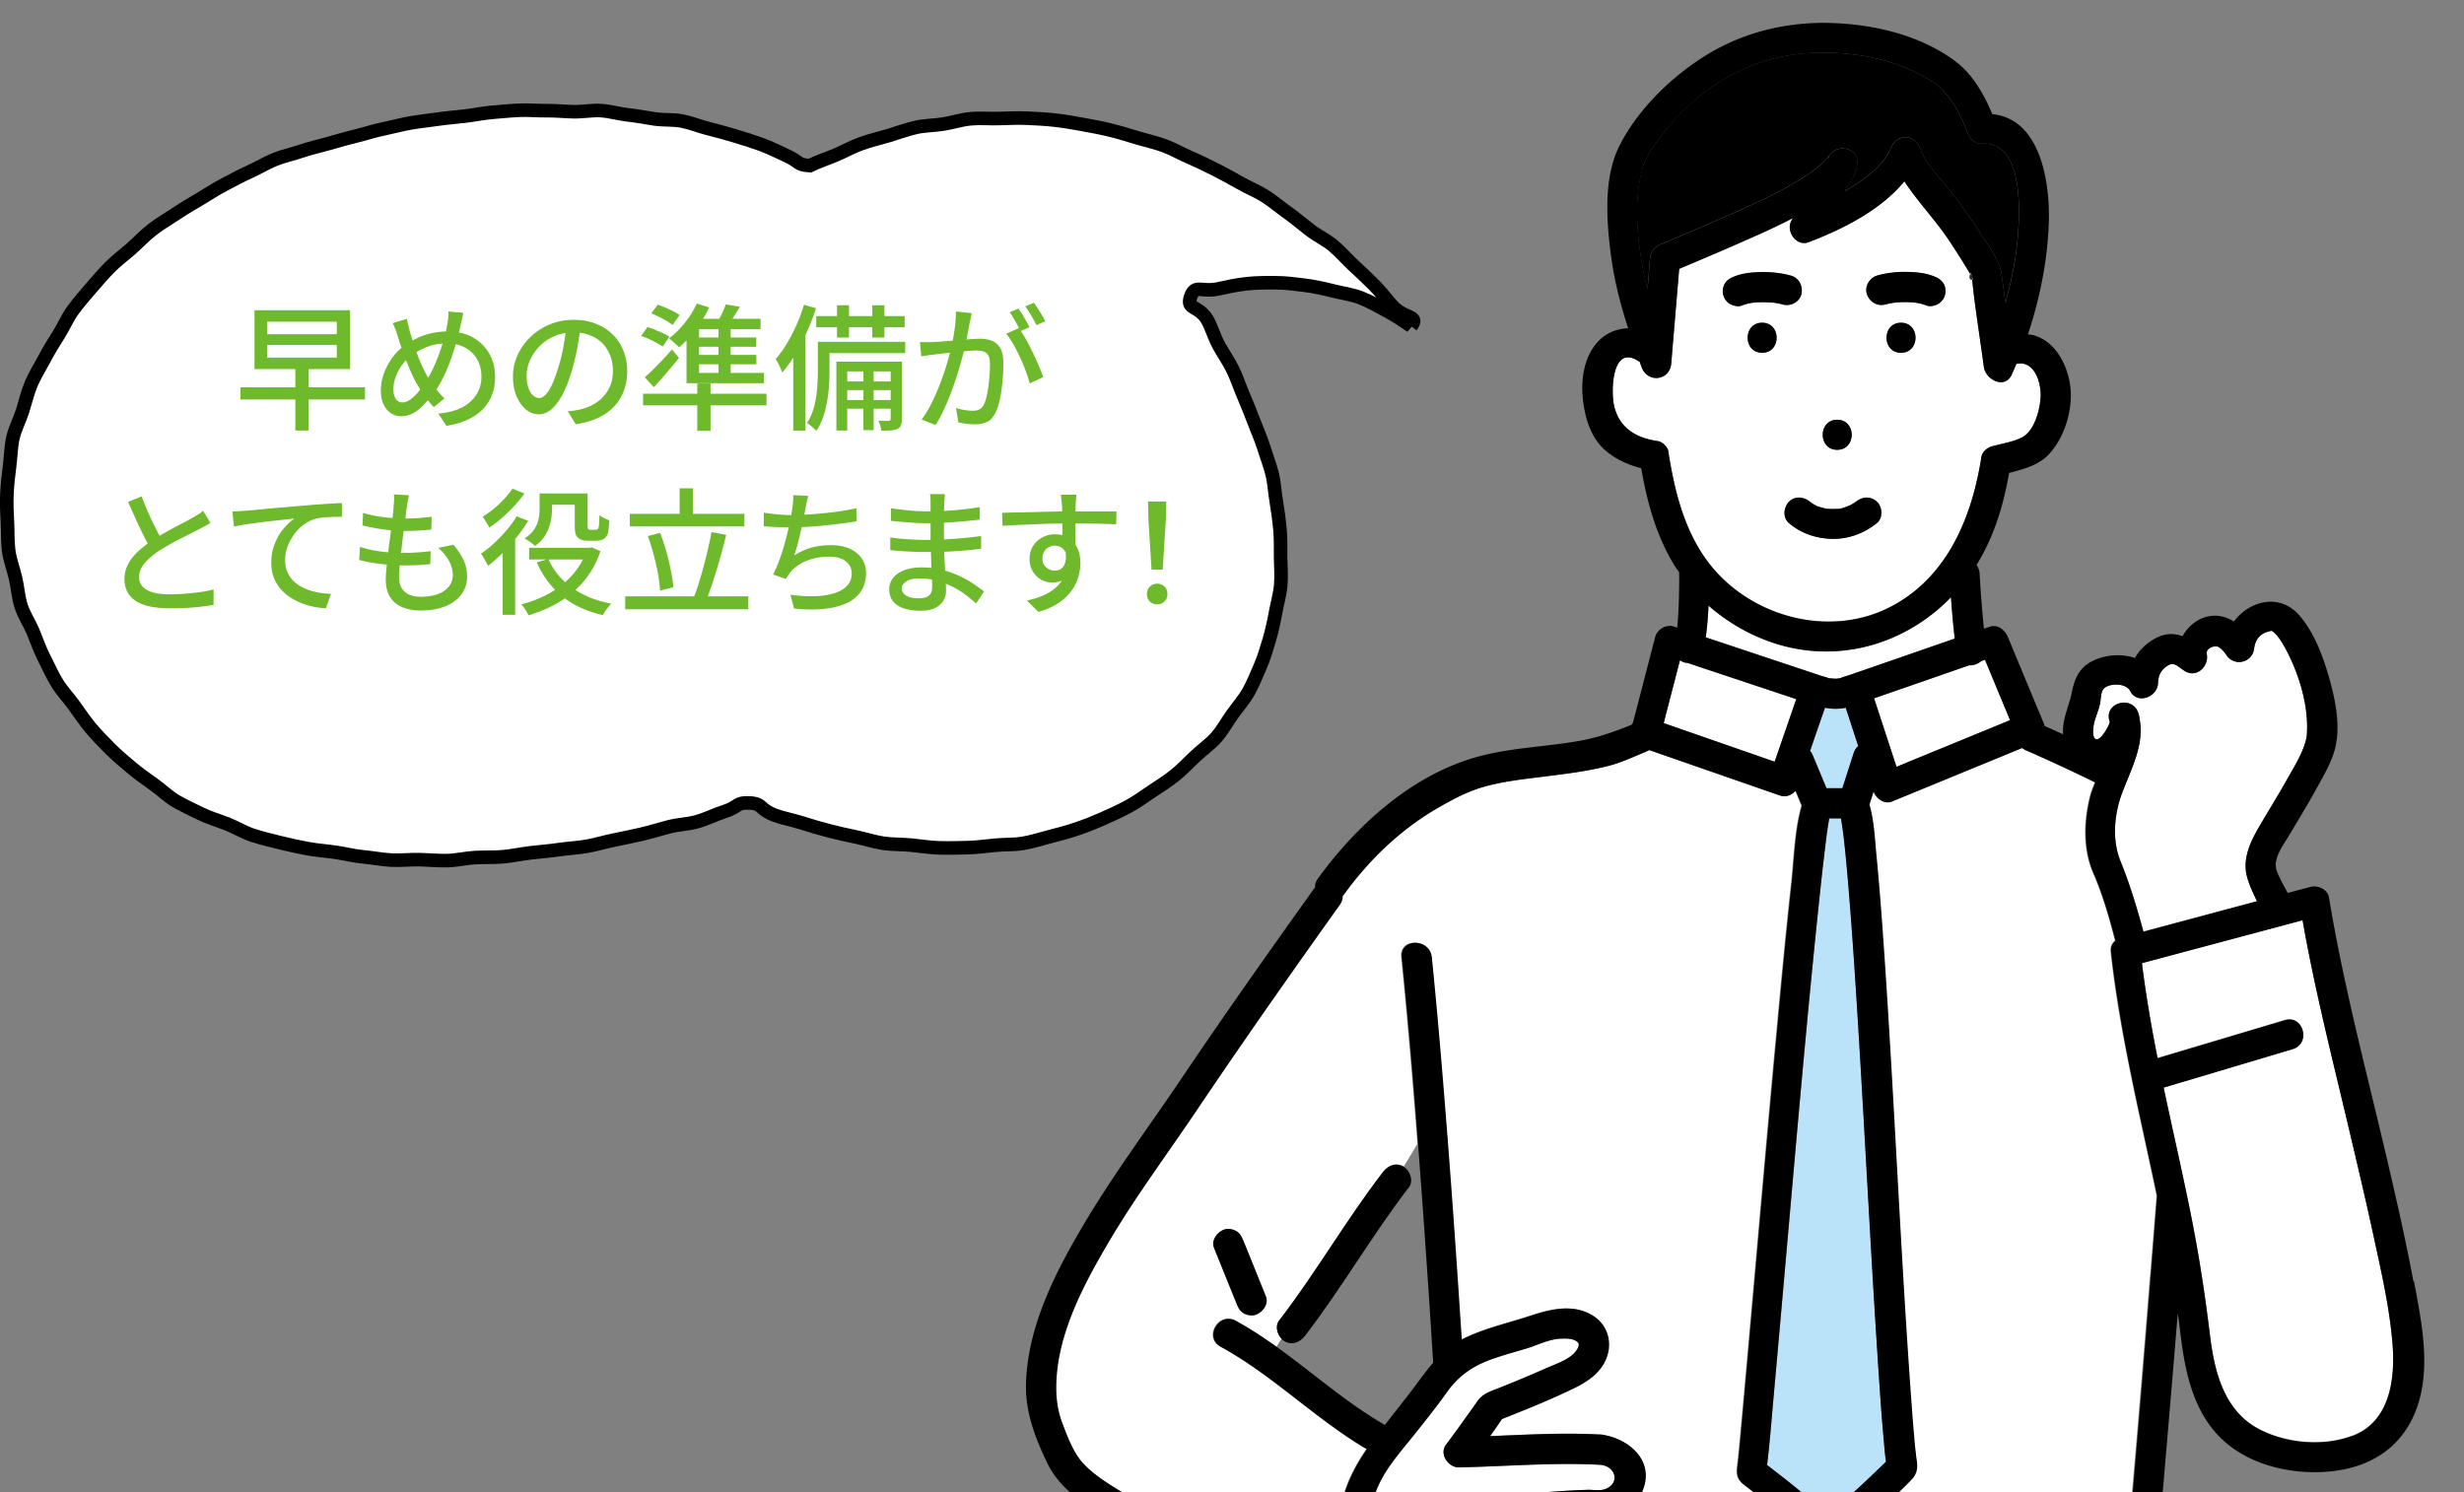
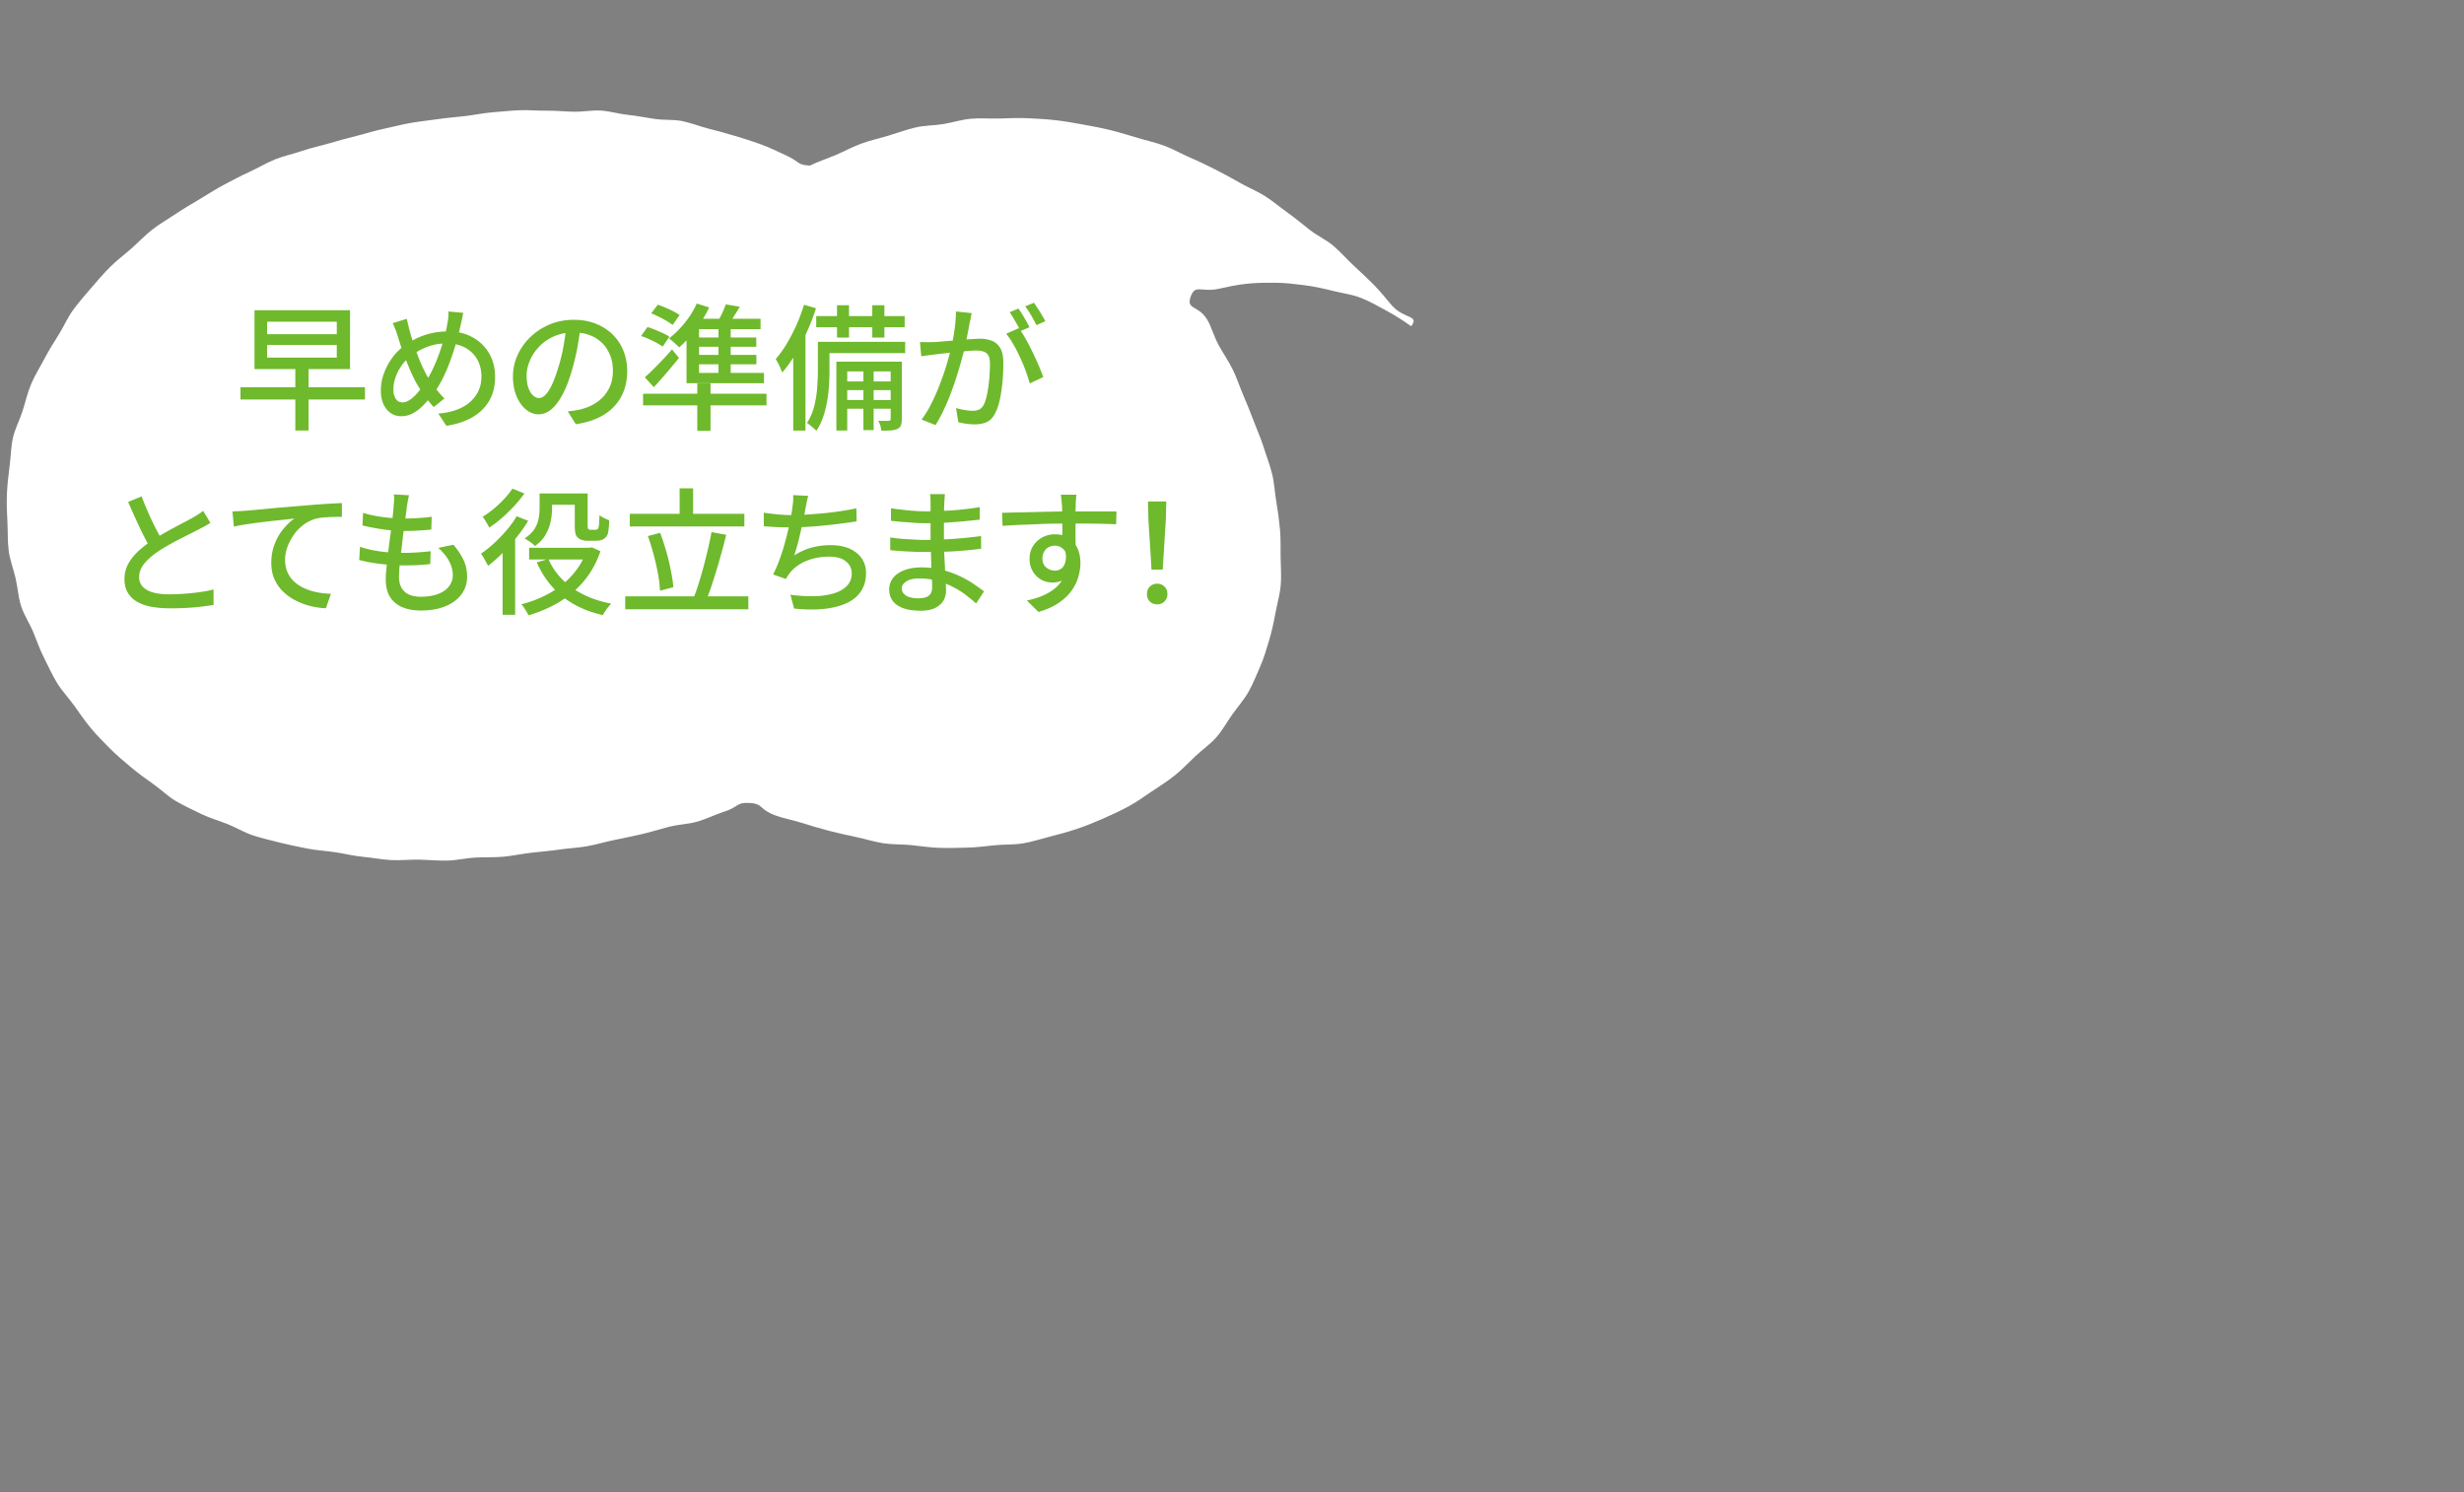
<svg xmlns="http://www.w3.org/2000/svg" id="_レイヤー_2" data-name="レイヤー 2" width="235.95" height="142.92">
  <rect width="100%" height="100%" fill="#808080" stroke="none" />
  <defs>
    <clipPath id="clippath">
-       <path fill="none" d="M95.05 0h140.89v142.92H95.05z" />
-     </clipPath>
+       </clipPath>
    <style>.cls-1{fill:#58c1de}.cls-2{fill:#fff}.cls-6{fill:#bae2f8}</style>
  </defs>
  <g id="_文字" data-name="文字">
    <path class="cls-2" d="M135.13 31.24c.83-1.06-.66-.68-1.8-1.94-.51-.56-1.05-1.3-1.77-2.02-.58-.58-1.23-1.2-1.95-1.86-.62-.57-1.21-1.27-1.93-1.88-.66-.56-1.5-.94-2.24-1.51-.69-.53-1.37-1.12-2.12-1.65s-1.4-1.1-2.17-1.59-1.59-.81-2.38-1.26-1.55-.87-2.36-1.28-1.59-.79-2.43-1.15-1.6-.81-2.45-1.13-1.72-.5-2.58-.76-1.7-.52-2.59-.74-1.74-.38-2.63-.54-1.76-.32-2.66-.42-1.78-.15-2.69-.19-1.78 0-2.69.03-1.79-.06-2.7.02-1.75.36-2.65.51-1.79.12-2.68.33-1.71.52-2.58.78-1.73.45-2.59.76-1.62.74-2.47 1.1-1.65.61-2.47 1.01c-1.3-.08-.83-.33-2.37-1.02-.67-.3-1.44-.7-2.38-1.04-.74-.27-1.57-.53-2.48-.8-.78-.23-1.61-.47-2.51-.69-.8-.2-1.62-.54-2.51-.72-.82-.16-1.72-.07-2.61-.2-.83-.12-1.68-.3-2.58-.39-.84-.09-1.69-.35-2.58-.41-.84-.05-1.72.13-2.61.11-.85-.02-1.71-.11-2.6-.1s-1.72-.08-2.61-.04-1.72.13-2.6.2-1.71.26-2.59.36-1.71.16-2.59.29-1.72.21-2.59.36-1.69.38-2.56.56c-.9.18-1.76.47-2.62.68s-1.76.46-2.61.71-1.77.44-2.61.73-1.77.48-2.59.81-1.63.82-2.44 1.19-1.63.8-2.42 1.22-1.57.92-2.33 1.38-1.57.92-2.31 1.42-1.55.96-2.26 1.51-1.34 1.23-2.01 1.82-1.42 1.15-2.05 1.78-1.23 1.34-1.82 2.02-1.19 1.38-1.72 2.1-.89 1.59-1.37 2.35-.96 1.53-1.38 2.33-.91 1.57-1.26 2.4-.55 1.73-.82 2.58-.72 1.68-.92 2.56-.2 1.8-.32 2.7-.22 1.79-.26 2.7 0 1.8.05 2.71 0 1.81.12 2.71.45 1.75.66 2.64.25 1.8.53 2.67.8 1.62 1.15 2.46.63 1.68 1.05 2.5.77 1.63 1.25 2.41 1.11 1.42 1.64 2.17c.53.74 1.03 1.48 1.6 2.16s1.21 1.33 1.84 1.96 1.32 1.21 2 1.78 1.41 1.1 2.14 1.61 1.38 1.17 2.15 1.62 1.6.83 2.4 1.22 1.67.64 2.51.97 1.61.81 2.46 1.09 1.73.48 2.6.7 1.75.4 2.63.57 1.78.22 2.67.35 1.76.36 2.65.44 1.78.26 2.68.31 1.8-.06 2.69-.04 1.8.11 2.69.09 1.79-.24 2.68-.29 1.81 0 2.69-.08 1.79-.28 2.66-.38 1.8-.17 2.67-.3 1.81-.17 2.67-.32c.91-.16 1.77-.43 2.62-.6.91-.18 1.79-.37 2.63-.56.92-.21 1.78-.49 2.6-.7.94-.24 1.86-.26 2.65-.48.99-.28 1.8-.7 2.52-.93 1.63-.5 1.22-.95 2.56-.88s.87.59 2.44 1.18c.71.27 1.61.43 2.58.73.78.25 1.64.51 2.57.75.82.21 1.69.41 2.61.6.84.17 1.7.46 2.61.6.86.13 1.77.09 2.68.18s1.76.23 2.67.26 1.77 0 2.68-.02 1.77-.14 2.67-.23 1.79-.03 2.68-.18 1.73-.43 2.6-.65 1.72-.45 2.58-.74 1.67-.62 2.49-.98 1.62-.73 2.42-1.16 1.5-.95 2.25-1.45 1.49-.96 2.2-1.53 1.29-1.2 1.96-1.83c.67-.63 1.42-1.15 2-1.8.61-.69 1.03-1.49 1.54-2.2.53-.74 1.13-1.42 1.56-2.18s.77-1.63 1.12-2.43.61-1.69.86-2.53.44-1.73.6-2.6.42-1.75.5-2.63 0-1.79-.01-2.68.02-1.79-.06-2.67-.2-1.78-.35-2.65-.19-1.8-.4-2.66-.55-1.72-.81-2.56-.65-1.69-.95-2.5c-.32-.86-.66-1.68-1-2.48-.37-.86-.64-1.72-1.02-2.48-.42-.86-.95-1.59-1.34-2.32-.48-.89-.71-1.8-1.1-2.45-.87-1.43-2.02-.92-1.59-2.18s1.02-.41 2.68-.77c.78-.17 1.69-.38 2.73-.49.85-.09 1.78-.1 2.77-.09.88 0 1.8.12 2.76.24.88.11 1.78.31 2.71.54.87.22 1.8.33 2.69.68.83.33 1.64.79 2.48 1.25.78.43 1.53.9 2.31 1.46z" />
-     <path d="M135.13 31.24c.83-1.06-.66-.68-1.8-1.94-.51-.56-1.05-1.3-1.77-2.02-.58-.58-1.23-1.2-1.95-1.86-.62-.57-1.21-1.27-1.93-1.88-.66-.56-1.5-.94-2.24-1.51-.69-.53-1.37-1.12-2.12-1.65s-1.4-1.1-2.17-1.59-1.59-.81-2.38-1.26-1.55-.87-2.36-1.28-1.59-.79-2.43-1.15-1.6-.81-2.45-1.13-1.72-.5-2.58-.76-1.7-.52-2.59-.74-1.74-.38-2.63-.54-1.76-.32-2.66-.42-1.78-.15-2.69-.19-1.78 0-2.69.03-1.79-.06-2.7.02-1.75.36-2.65.51-1.79.12-2.68.33-1.71.52-2.58.78-1.73.45-2.59.76-1.62.74-2.47 1.1-1.65.61-2.47 1.01c-1.3-.08-.83-.33-2.37-1.02-.67-.3-1.44-.7-2.38-1.04-.74-.27-1.57-.53-2.48-.8-.78-.23-1.61-.47-2.51-.69-.8-.2-1.62-.54-2.51-.72-.82-.16-1.72-.07-2.61-.2-.83-.12-1.68-.3-2.58-.39-.84-.09-1.69-.35-2.58-.41-.84-.05-1.72.13-2.61.11-.85-.02-1.71-.11-2.6-.1s-1.72-.08-2.61-.04-1.72.13-2.6.2-1.71.26-2.59.36-1.71.16-2.59.29-1.72.21-2.59.36-1.69.38-2.56.56c-.9.18-1.76.47-2.62.68s-1.76.46-2.61.71-1.77.44-2.61.73-1.77.48-2.59.81-1.63.82-2.44 1.19-1.63.8-2.42 1.22-1.57.92-2.33 1.38-1.57.92-2.31 1.42-1.55.96-2.26 1.51-1.34 1.23-2.01 1.82-1.42 1.15-2.05 1.78-1.23 1.34-1.82 2.02-1.19 1.38-1.72 2.1-.89 1.59-1.37 2.35-.96 1.53-1.38 2.33-.91 1.57-1.26 2.4-.55 1.73-.82 2.58-.72 1.68-.92 2.56-.2 1.8-.32 2.7-.22 1.79-.26 2.7 0 1.8.05 2.71 0 1.81.12 2.71.45 1.75.66 2.64.25 1.8.53 2.67.8 1.62 1.15 2.46.63 1.68 1.05 2.5.77 1.63 1.25 2.41 1.11 1.42 1.64 2.17c.53.74 1.03 1.48 1.6 2.16s1.21 1.33 1.84 1.96 1.32 1.21 2 1.78 1.41 1.1 2.14 1.61 1.38 1.17 2.15 1.62 1.6.83 2.4 1.22 1.67.64 2.51.97 1.61.81 2.46 1.09 1.73.48 2.6.7 1.75.4 2.63.57 1.78.22 2.67.35 1.76.36 2.65.44 1.78.26 2.68.31 1.8-.06 2.69-.04 1.8.11 2.69.09 1.79-.24 2.68-.29 1.81 0 2.69-.08 1.79-.28 2.66-.38 1.8-.17 2.67-.3 1.81-.17 2.67-.32c.91-.16 1.77-.43 2.62-.6.91-.18 1.79-.37 2.63-.56.92-.21 1.78-.49 2.6-.7.94-.24 1.86-.26 2.65-.48.99-.28 1.8-.7 2.52-.93 1.63-.5 1.22-.95 2.56-.88s.87.59 2.44 1.18c.71.27 1.61.43 2.58.73.78.25 1.64.51 2.57.75.82.21 1.69.41 2.61.6.84.17 1.7.46 2.61.6.86.13 1.77.09 2.68.18s1.76.23 2.67.26 1.77 0 2.68-.02 1.77-.14 2.67-.23 1.79-.03 2.68-.18 1.73-.43 2.6-.65 1.72-.45 2.58-.74 1.67-.62 2.49-.98 1.62-.73 2.42-1.16 1.5-.95 2.25-1.45 1.49-.96 2.2-1.53 1.29-1.2 1.96-1.83c.67-.63 1.42-1.15 2-1.8.61-.69 1.03-1.49 1.54-2.2.53-.74 1.13-1.42 1.56-2.18s.77-1.63 1.12-2.43.61-1.69.86-2.53.44-1.73.6-2.6.42-1.75.5-2.63 0-1.79-.01-2.68.02-1.79-.06-2.67-.2-1.78-.35-2.65-.19-1.8-.4-2.66-.55-1.72-.81-2.56-.65-1.69-.95-2.5c-.32-.86-.66-1.68-1-2.48-.37-.86-.64-1.72-1.02-2.48-.42-.86-.95-1.59-1.34-2.32-.48-.89-.71-1.8-1.1-2.45-.87-1.43-2.02-.92-1.59-2.18s1.02-.41 2.68-.77c.78-.17 1.69-.38 2.73-.49.85-.09 1.78-.1 2.77-.09.88 0 1.8.12 2.76.24.88.11 1.78.31 2.71.54.87.22 1.8.33 2.69.68.83.33 1.64.79 2.48 1.25.78.43 1.53.9 2.31 1.46z" stroke="#000" stroke-miterlimit="10" stroke-width="1.3" fill="none" />
    <path d="M23.03 37.09h11.92v1.17H23.03v-1.17zm1.34-7.38h9.15v5.64h-9.15v-5.64zm1.21 1.1v1.2h6.67v-1.2h-6.67zm0 2.23v1.21h6.67v-1.21h-6.67zm2.7 2.15h1.27v6.04h-1.27v-6.04zm16.08-5.21c-.03.11-.05.24-.08.39l-.09.42c-.03.14-.06.26-.08.35a25.876 25.876 0 01-1.02 3.49c-.21.58-.45 1.12-.7 1.62-.25.5-.52.95-.8 1.33-.37.48-.72.89-1.05 1.23-.33.34-.67.6-1.02.78-.34.18-.71.27-1.12.27-.34 0-.66-.09-.95-.28-.3-.19-.53-.47-.71-.83-.18-.37-.27-.82-.27-1.35 0-.56.1-1.12.31-1.68.21-.56.5-1.08.86-1.56.37-.48.79-.87 1.28-1.19.66-.44 1.32-.76 1.98-.95.66-.19 1.33-.28 2.01-.28.87 0 1.64.18 2.32.55.68.37 1.21.88 1.6 1.54.39.66.58 1.42.58 2.29s-.2 1.66-.59 2.31c-.4.65-.94 1.17-1.64 1.56-.7.39-1.51.65-2.43.79l-.78-1.17c.7-.06 1.3-.19 1.82-.39s.95-.46 1.29-.78c.34-.32.6-.68.77-1.08s.25-.83.25-1.29c0-.63-.14-1.18-.41-1.66-.27-.48-.66-.85-1.16-1.12-.5-.27-1.08-.4-1.74-.4s-1.27.1-1.83.31-1.08.49-1.57.85c-.35.26-.65.57-.91.93-.26.36-.46.74-.6 1.15-.14.4-.21.79-.21 1.17s.08.67.23.9c.16.23.37.34.63.34.2 0 .4-.06.59-.17.2-.11.39-.27.59-.46.2-.19.38-.41.57-.65.18-.24.36-.5.52-.76.24-.36.46-.76.67-1.21.21-.45.41-.93.59-1.44.18-.5.34-1.01.48-1.51.14-.5.24-.97.31-1.4.03-.16.06-.34.08-.56.02-.22.02-.4.01-.55l1.42.13zm-5.41.54c.04.19.09.39.14.59s.09.4.14.59c.1.34.21.71.34 1.11s.27.8.42 1.2a14.932 14.932 0 00.9 1.98c.23.37.49.74.78 1.14.29.39.59.74.89 1.03l-1.03.83c-.26-.3-.51-.59-.74-.89s-.46-.64-.68-1.02c-.18-.28-.36-.6-.54-.98-.18-.37-.36-.78-.53-1.21-.18-.43-.35-.88-.51-1.34-.16-.46-.31-.91-.44-1.34-.07-.23-.14-.44-.22-.65s-.17-.41-.26-.61l1.36-.42zm16.66.7c-.09.67-.2 1.38-.33 2.12-.14.74-.32 1.48-.54 2.21-.26.89-.55 1.64-.88 2.25-.33.61-.68 1.08-1.06 1.4-.38.32-.79.48-1.21.48s-.84-.15-1.21-.45c-.37-.3-.68-.72-.91-1.27-.23-.54-.35-1.18-.35-1.9s.15-1.42.45-2.07c.3-.65.71-1.23 1.25-1.74.53-.5 1.15-.9 1.85-1.19.7-.29 1.46-.43 2.28-.43s1.49.13 2.12.38c.63.25 1.17.6 1.62 1.05.45.45.79.97 1.02 1.57.24.6.35 1.24.35 1.92 0 .91-.19 1.72-.57 2.43-.38.71-.93 1.29-1.66 1.74-.73.45-1.63.75-2.69.91l-.77-1.23c.23-.03.43-.05.63-.08.19-.03.37-.06.54-.1.42-.1.82-.24 1.19-.44.38-.2.72-.45 1.01-.76.29-.31.53-.67.7-1.09.17-.42.25-.89.25-1.41s-.08-1.01-.25-1.45-.41-.84-.73-1.17a3.42 3.42 0 00-1.19-.78c-.47-.19-1-.28-1.59-.28-.71 0-1.35.13-1.9.38-.56.25-1.03.58-1.42 1-.39.41-.68.86-.88 1.34s-.3.94-.3 1.38c0 .5.06.91.18 1.23s.27.57.46.72c.18.16.37.23.56.23s.39-.1.59-.29c.2-.2.4-.51.61-.93.2-.43.41-.97.61-1.63.2-.63.37-1.29.5-2s.23-1.4.29-2.08l1.4.03zm5.78.96l.61-.86c.23.07.48.16.75.27.26.11.52.22.76.33.24.11.44.22.59.33l-.64.94c-.15-.1-.34-.22-.57-.35-.23-.13-.49-.25-.75-.37a6.68 6.68 0 00-.75-.29zm.19 5.53H73.4v1.11H61.58v-1.11zm.17-1.58c.24-.21.51-.46.8-.75.29-.29.6-.6.91-.93s.62-.66.89-.99l.67.82c-.37.46-.77.93-1.18 1.42-.41.48-.82.94-1.23 1.38l-.86-.94zm.61-6.12l.63-.83c.23.08.48.17.75.29.26.11.51.23.75.35.23.12.43.24.59.35l-.67.95c-.15-.11-.34-.24-.57-.38-.24-.14-.48-.27-.74-.4s-.5-.24-.74-.33zm4.36-.94l1.19.37c-.23.49-.5.97-.81 1.44-.31.47-.65.92-1 1.32-.36.41-.71.77-1.07 1.07-.07-.08-.16-.17-.28-.28-.12-.11-.24-.22-.36-.32s-.23-.19-.33-.26c.53-.4 1.04-.9 1.51-1.49.48-.59.86-1.21 1.15-1.85zm-.98 2.4l1.2-.91v5.47h-1.2v-4.55zm0 4.24h7.42v.99h-7.42v-.99zm.68-5.18h6.41v.99h-7.01l.6-.99zm-.2 1.79h6.2v.89h-6.2v-.89zm0 1.67h6.21v.9h-6.21v-.9zm.55 2.73h1.27v4.54h-1.27v-4.54zm2.74-7.57l1.34.23c-.21.34-.42.68-.63 1.01-.21.33-.41.62-.59.85l-1.02-.25a9.732 9.732 0 00.9-1.86zm-.71 1.79h1.17v5.15H68.8v-5.15zm8.2-1.75l1.14.33c-.24.76-.53 1.51-.87 2.26-.33.75-.7 1.46-1.1 2.13s-.82 1.26-1.27 1.77c-.03-.1-.08-.23-.15-.39-.07-.17-.15-.33-.24-.5s-.16-.3-.23-.4c.37-.43.73-.92 1.06-1.47.33-.56.64-1.15.93-1.79.28-.64.52-1.29.72-1.94zm-1.05 3.36l1.14-1.15.04.03v9.81h-1.17v-8.69zm2.36.19h1.12v2.86c0 .42-.02.87-.05 1.36-.03.49-.09.99-.18 1.5s-.21 1-.38 1.49c-.17.48-.38.92-.65 1.31-.05-.07-.14-.15-.25-.25l-.35-.29c-.11-.09-.22-.16-.29-.22.31-.48.54-1.01.69-1.59.14-.58.24-1.16.28-1.74.04-.58.07-1.12.07-1.61v-2.83zm-.15-2.47h8.47v1.07h-8.47v-1.07zm.68 2.47h7.84v1.08h-7.84v-1.08zm1.25 1.9h5.7v.93h-4.66v5.66h-1.04v-6.59zm.06-5.41h1.15v3.1h-1.15v-3.1zm.57 7.3h4.94v.83h-4.94v-.83zm0 1.78h4.94v.83h-4.94v-.83zm1.96-3.3h.98v6.18h-.98v-6.18zm.85-5.78h1.16v3.1h-1.16v-3.1zm1.76 5.41h1.07v5.49c0 .24-.03.44-.08.59a.66.66 0 01-.33.35c-.17.08-.37.13-.63.15-.25.02-.56.03-.93.02 0-.13-.04-.29-.09-.47-.05-.18-.12-.34-.2-.47.24 0 .45.01.63.01s.32 0 .39-.01c.11 0 .17-.07.17-.18v-5.48zm2.81-1.88c.22 0 .43.01.63.01s.41 0 .64-.01c.2 0 .45-.02.76-.05s.64-.05.99-.08l1.05-.09c.35-.03.67-.05.97-.07.3-.02.54-.03.72-.03.42 0 .79.07 1.13.2.33.13.6.37.8.71.2.34.29.81.29 1.42 0 .51-.02 1.07-.07 1.66s-.13 1.17-.24 1.71c-.11.54-.25 1-.44 1.36-.21.45-.48.76-.82.91-.34.16-.74.23-1.19.23a5.7 5.7 0 01-.8-.06c-.28-.04-.53-.08-.75-.14l-.22-1.36a6.67 6.67 0 001.14.23c.18.02.33.03.46.03.23 0 .43-.04.61-.12.18-.08.33-.25.46-.49.13-.28.24-.63.32-1.06.08-.43.15-.88.19-1.37s.07-.96.07-1.41c0-.38-.05-.67-.16-.85a.773.773 0 00-.46-.37c-.2-.07-.44-.1-.72-.1-.21 0-.49.02-.85.05s-.74.07-1.15.11c-.4.04-.78.08-1.13.12-.35.04-.62.07-.82.1-.17.02-.38.04-.63.08-.26.03-.48.07-.66.1l-.13-1.41zm4.96-2.78c-.04.13-.07.28-.1.44-.03.17-.06.32-.1.46-.03.17-.07.39-.12.65s-.1.52-.15.8c-.05.27-.1.54-.16.79-.09.37-.2.79-.33 1.27s-.28.99-.45 1.53c-.17.54-.36 1.1-.57 1.66-.21.56-.44 1.11-.69 1.64-.25.53-.52 1.03-.8 1.49l-1.34-.53c.3-.4.59-.85.85-1.36.26-.5.5-1.02.72-1.56s.41-1.06.59-1.59.32-1.01.44-1.45c.12-.45.22-.83.29-1.15.12-.56.22-1.11.29-1.67s.11-1.08.11-1.57l1.53.16zm4.49 1.43c.2.27.42.61.65 1.01.23.4.45.83.67 1.29.22.45.42.89.6 1.31.18.42.33.79.43 1.09l-1.29.61a16.116 16.116 0 00-.93-2.49c-.2-.45-.42-.87-.65-1.27-.23-.4-.46-.73-.68-1l1.21-.53zm-.03-1.87c.11.16.23.34.37.56.13.22.26.44.38.65.12.22.23.41.31.59l-.86.37c-.08-.17-.18-.37-.3-.59-.12-.22-.25-.44-.37-.65a6.32 6.32 0 00-.37-.57l.85-.35zm1.49-.55c.11.17.24.36.38.57.14.22.27.43.4.65.13.21.23.4.31.55l-.85.38c-.14-.28-.31-.59-.5-.93-.2-.34-.39-.63-.58-.87l.85-.35zM20.15 50.08c-.17.1-.34.21-.53.31l-.59.31c-.22.11-.48.25-.78.4s-.63.32-.99.5-.71.37-1.06.57c-.35.2-.68.4-1 .6-.57.38-1.03.78-1.37 1.19-.34.41-.51.86-.51 1.34s.24.9.73 1.19c.49.29 1.22.43 2.19.43a22.664 22.664 0 002.96-.22c.48-.07.9-.15 1.25-.25v1.49c-.35.05-.74.1-1.17.16-.44.05-.9.09-1.4.12-.5.03-1.03.04-1.59.04-.63 0-1.21-.05-1.74-.14s-1-.25-1.39-.47-.7-.51-.91-.87c-.22-.36-.33-.8-.33-1.32s.11-.97.33-1.4c.22-.43.53-.83.92-1.2s.84-.73 1.36-1.07c.32-.22.67-.43 1.03-.64s.72-.41 1.08-.6c.35-.19.68-.37.99-.52.3-.16.56-.3.77-.42.21-.12.4-.23.57-.34.17-.1.33-.22.48-.35l.72 1.19zm-6.59-2.55a29.613 29.613 0 001.38 3.13c.24.46.46.87.66 1.23l-1.15.68c-.23-.37-.46-.81-.71-1.3s-.49-1.01-.74-1.56-.5-1.1-.73-1.64l1.29-.53zm8.67 1.45c.25 0 .49-.02.71-.03.22-.01.39-.02.51-.03.23-.02.55-.05.95-.08.4-.04.85-.08 1.35-.13.5-.05 1.04-.1 1.62-.14.57-.05 1.16-.1 1.76-.15.47-.04.92-.08 1.36-.11.43-.03.84-.06 1.23-.08s.72-.04 1.02-.05v1.32c-.24 0-.51 0-.82.01-.31 0-.62.03-.92.05s-.57.07-.8.13c-.43.13-.83.33-1.19.61-.36.28-.66.6-.91.97s-.45.75-.59 1.15c-.14.4-.21.8-.21 1.19 0 .47.08.88.25 1.24.17.36.39.66.68.91s.62.45.98.61c.37.16.77.28 1.19.36.42.08.85.13 1.29.14l-.48 1.38a6.937 6.937 0 01-2.94-.76c-.45-.23-.84-.52-1.19-.86s-.61-.74-.81-1.19c-.2-.45-.29-.97-.29-1.55 0-.65.11-1.26.33-1.81.22-.56.5-1.04.85-1.45.34-.41.69-.74 1.04-.97-.26.03-.58.07-.97.11-.38.04-.79.08-1.23.13a59.367 59.367 0 00-2.58.34c-.4.06-.74.13-1.02.2L22.26 49zm12.25 3.39c.44.15.9.27 1.37.35.47.09.94.15 1.4.18.47.03.91.05 1.32.05s.87-.01 1.32-.04c.46-.03.91-.07 1.35-.12l-.04 1.23c-.4.04-.8.08-1.2.1-.4.02-.81.03-1.24.03-.78 0-1.56-.05-2.32-.14-.77-.09-1.44-.22-2.04-.38l.07-1.25zm.3-3.25c.37.12.79.22 1.24.3.45.08.91.14 1.38.18.47.04.91.06 1.32.06a20.955 20.955 0 002.62-.17l-.04 1.23c-.41.03-.81.07-1.21.09-.4.03-.87.04-1.41.04-.4 0-.83-.02-1.3-.07-.47-.04-.93-.11-1.39-.19-.46-.08-.89-.17-1.28-.27l.06-1.2zm4.38-1.68c-.04.2-.08.38-.11.55s-.06.33-.08.48c-.03.22-.06.5-.11.85s-.1.75-.16 1.18c-.06.44-.12.88-.17 1.34-.05.46-.1.91-.16 1.35-.05.44-.09.84-.12 1.2s-.04.65-.04.88c0 .59.17 1.05.52 1.38.34.33.87.5 1.57.5.63 0 1.18-.09 1.64-.26.46-.17.81-.42 1.05-.73s.37-.67.37-1.08c0-.44-.12-.89-.35-1.33s-.58-.87-1.04-1.28l1.45-.3c.43.51.76 1.01.98 1.49.22.48.33 1.01.33 1.57 0 .64-.19 1.21-.55 1.7-.37.49-.88.87-1.55 1.14-.66.27-1.44.4-2.35.4-.63 0-1.21-.1-1.71-.3-.5-.2-.9-.52-1.19-.95-.29-.43-.44-1.01-.44-1.74 0-.27.02-.63.07-1.08.04-.45.1-.95.16-1.49s.13-1.09.21-1.65c.07-.56.14-1.09.2-1.59s.1-.93.12-1.29c.03-.26.04-.47.04-.61s0-.29-.03-.42l1.46.08zm10.31 2l1.11.44c-.32.53-.69 1.06-1.12 1.59-.42.53-.87 1.03-1.33 1.49-.46.46-.93.87-1.39 1.23-.04-.09-.11-.2-.19-.35-.08-.15-.17-.3-.25-.45-.09-.15-.17-.27-.25-.36.43-.29.85-.62 1.27-1.01.42-.39.81-.8 1.19-1.24s.7-.89.97-1.34zm-.42-2.65l1.17.47c-.28.39-.6.79-.97 1.19-.37.4-.76.78-1.17 1.14-.41.36-.82.67-1.23.94a2.3 2.3 0 00-.18-.34c-.08-.13-.16-.26-.23-.38a3.47 3.47 0 00-.22-.32 10.029 10.029 0 002.08-1.73c.31-.33.56-.65.76-.95zm-.92 5.45l1.15-1.15.05.03v7.76h-1.2v-6.64zm8.07.22h.24l.23-.04.83.37c-.29.84-.66 1.59-1.12 2.25s-.99 1.24-1.6 1.74c-.6.5-1.26.93-1.96 1.28s-1.44.64-2.21.87c-.08-.16-.18-.34-.31-.55-.13-.21-.26-.38-.38-.51.71-.17 1.38-.41 2.04-.72.65-.3 1.26-.67 1.81-1.11.56-.43 1.04-.93 1.46-1.5.42-.57.74-1.19.96-1.87v-.21zm-4.54-5.2h1.2v1.46c0 .39-.04.8-.13 1.23-.09.43-.25.85-.48 1.25-.23.4-.57.77-1.02 1.09-.06-.07-.15-.15-.28-.25-.13-.1-.25-.19-.38-.27-.13-.09-.24-.15-.34-.2.43-.28.74-.58.95-.91s.34-.66.4-1c.06-.34.09-.66.09-.96v-1.45zm-.99 5.2h5.95v1.12h-5.95v-1.12zm1.84 1.07c.48 1.1 1.23 2.01 2.26 2.75 1.03.74 2.28 1.25 3.76 1.53-.09.09-.18.2-.29.33-.1.13-.2.27-.29.4-.09.13-.16.25-.22.37-1.55-.35-2.84-.95-3.89-1.8s-1.86-1.94-2.44-3.25l1.11-.33zm-.27-6.27h3.54v1.08h-3.54v-1.08zm2.79 0h1.24v2.99c0 .24.02.38.07.42.03.02.06.03.09.05.04.01.08.02.13.02h.38s.09 0 .14-.01c.05 0 .09-.02.12-.03a.29.29 0 00.08-.1c.03-.05.05-.12.06-.2.02-.09.03-.22.04-.41 0-.19.02-.41.03-.66.1.1.25.19.43.28s.35.16.5.22c0 .25-.03.51-.05.77-.03.26-.06.45-.1.56-.1.23-.25.4-.46.5-.09.04-.2.08-.34.1-.14.02-.27.03-.38.03h-.77c-.16 0-.32-.02-.48-.07a.905.905 0 01-.4-.21c-.12-.1-.21-.23-.25-.4s-.07-.45-.07-.85v-2.99zm4.84 9.85h11.79v1.24H59.87v-1.24zm.44-7.9h10.97v1.21H60.31v-1.21zm1.73 2.13l1.17-.31c.22.56.41 1.15.59 1.77s.32 1.24.44 1.83c.12.6.2 1.13.24 1.61l-1.28.33c-.02-.47-.08-1.01-.19-1.61-.11-.6-.25-1.22-.42-1.85-.17-.63-.35-1.22-.55-1.77zm3.04-4.57h1.29v3.12h-1.29v-3.12zm3.05 4.19l1.41.26c-.13.54-.27 1.09-.43 1.66-.16.57-.32 1.14-.49 1.7-.17.56-.34 1.09-.51 1.6-.17.5-.34.96-.5 1.36l-1.19-.29c.17-.41.33-.87.49-1.39s.32-1.06.47-1.62c.15-.57.29-1.13.42-1.69s.24-1.09.33-1.59zm5.01-1.86c.37.06.8.11 1.27.16.47.04.9.07 1.3.07s.88-.01 1.39-.04 1.04-.07 1.6-.12c.56-.05 1.12-.12 1.68-.2.56-.08 1.1-.18 1.62-.29l.03 1.25c-.44.07-.93.14-1.47.21-.54.07-1.09.13-1.66.19s-1.12.1-1.67.13c-.55.03-1.05.05-1.5.05a30.516 30.516 0 01-2.59-.11v-1.28zm4.26-1.61c-.06.19-.11.39-.15.6s-.08.41-.12.6c-.03.21-.08.46-.14.75-.06.29-.13.6-.2.94-.07.33-.15.67-.23 1.01-.08.34-.16.66-.25.97s-.17.58-.26.83c.56-.35 1.12-.6 1.68-.75.57-.15 1.17-.23 1.8-.23.7 0 1.31.11 1.81.33.5.22.89.53 1.17.93.28.4.42.87.42 1.41 0 .7-.17 1.29-.5 1.77-.33.49-.81.87-1.42 1.14-.61.27-1.33.45-2.17.53-.84.08-1.77.07-2.8-.04l-.35-1.32c.74.1 1.46.15 2.16.14.7 0 1.33-.09 1.88-.24.56-.15 1-.39 1.33-.71.33-.32.5-.74.5-1.25 0-.44-.18-.82-.55-1.13-.37-.31-.91-.46-1.61-.46-.77 0-1.48.13-2.14.39-.66.26-1.2.65-1.62 1.16-.07.1-.13.19-.2.28-.06.09-.12.19-.18.31l-1.23-.43c.25-.49.48-1.03.69-1.63s.39-1.21.55-1.82c.16-.61.29-1.18.4-1.7.1-.52.17-.95.21-1.28.03-.23.06-.44.07-.62.01-.18.01-.36 0-.55l1.46.07zm13.08-.14c0 .12-.02.25-.03.4-.01.14-.02.31-.03.49 0 .15-.02.36-.02.64s0 .59-.01.92v1.92c0 .4.01.83.03 1.3.02.47.05.92.07 1.38s.05.87.07 1.25c.02.38.03.7.03.94 0 .33-.08.64-.25.93-.17.29-.43.52-.78.7-.36.18-.82.27-1.4.27-.98 0-1.73-.18-2.24-.53-.51-.35-.77-.85-.77-1.51 0-.42.12-.78.37-1.1.25-.31.6-.56 1.07-.74.46-.18 1.02-.27 1.66-.27.7 0 1.35.08 1.96.23a9.747 9.747 0 013.03 1.36c.39.27.72.5.99.71l-.76 1.16c-.3-.28-.65-.56-1.03-.85-.38-.29-.8-.55-1.27-.78s-.95-.42-1.47-.56-1.06-.21-1.64-.21-.98.09-1.27.28-.44.41-.44.67c0 .18.06.35.18.49s.29.26.53.34c.23.08.54.12.91.12.24 0 .46-.03.66-.09s.35-.17.46-.32c.11-.15.17-.37.17-.65 0-.23 0-.53-.03-.91s-.03-.8-.05-1.25c-.01-.45-.03-.88-.04-1.3-.02-.42-.03-.78-.03-1.08v-3.56c0-.11 0-.25-.01-.42s-.03-.3-.05-.4h1.4zm-5.24 4.12c.22.03.47.07.76.1s.58.05.89.07c.3.02.59.03.87.05.27.01.51.02.71.02a40.915 40.915 0 003.79-.18c.58-.06 1.14-.12 1.69-.19v1.21a35.679 35.679 0 01-2.61.25c-.44.03-.88.04-1.36.05-.47 0-.99.01-1.55.01-.27 0-.6 0-.98-.02s-.77-.03-1.16-.06c-.39-.03-.74-.06-1.04-.09v-1.23zm.07-2.79c.22.03.47.07.76.1.29.03.59.07.9.1.31.03.6.05.88.07.28.01.52.02.73.02.86 0 1.73-.03 2.6-.09.87-.06 1.75-.17 2.64-.31v1.2c-.47.05-.99.1-1.57.16-.57.05-1.17.1-1.79.13-.62.03-1.24.05-1.86.05-.29 0-.63-.01-1.04-.04l-1.21-.09c-.4-.03-.74-.07-1.03-.1v-1.19zm10.64.43c.37 0 .79-.02 1.26-.03.47 0 .96-.02 1.48-.03.52-.01 1.04-.03 1.56-.04l1.48-.03c.47-.01.89 0 1.25 0h3.93l-.03 1.23c-.37-.02-.88-.03-1.52-.05-.64-.01-1.44-.02-2.41-.02-.57 0-1.17 0-1.77.01-.61 0-1.22.02-1.83.05s-1.2.05-1.77.07c-.57.03-1.1.06-1.58.09l-.04-1.25zm6.94 3.81c0 .64-.08 1.18-.25 1.6-.17.42-.41.74-.72.95-.31.21-.69.32-1.14.32-.27 0-.53-.05-.79-.14s-.49-.24-.7-.44c-.21-.2-.38-.43-.51-.72-.13-.28-.19-.61-.19-.97 0-.46.11-.87.33-1.22.22-.35.52-.63.89-.83.37-.2.77-.3 1.21-.3.54 0 .99.12 1.35.37.36.24.63.57.82.99.18.41.27.88.27 1.4 0 .43-.07.87-.2 1.32-.13.46-.35.9-.65 1.32-.3.43-.72.82-1.23 1.17s-1.16.64-1.94.87l-1.11-1.1c.58-.12 1.11-.28 1.58-.49s.87-.46 1.21-.76c.34-.3.6-.66.79-1.07.19-.41.28-.89.28-1.44s-.12-.9-.35-1.14-.51-.35-.84-.35c-.2 0-.39.05-.57.14s-.33.23-.44.42c-.11.18-.17.4-.17.67 0 .37.12.65.36.85s.52.31.83.31c.25 0 .47-.07.65-.22.18-.14.3-.37.37-.68.07-.31.05-.7-.05-1.18l.93.34zm.19-5.55c0 .05-.02.14-.03.27l-.03.39c0 .13-.01.23-.01.29 0 .17-.02.39-.02.69v2.01c0 .35 0 .68.01.99v.78l-1.27-.52v-1.46c0-.33 0-.65-.01-.97 0-.32 0-.62-.01-.89 0-.27-.01-.47-.02-.61-.02-.21-.04-.4-.06-.59-.02-.18-.04-.3-.04-.37h1.5zm7.73 10.51c-.28 0-.51-.09-.7-.27-.19-.18-.28-.42-.28-.72s.1-.53.29-.72c.19-.18.42-.27.69-.27s.5.09.69.27c.19.18.29.42.29.72s-.1.53-.29.72-.42.27-.69.27zm-.54-3.33l-.3-4.8-.04-1.72h1.75l-.04 1.72-.3 4.8h-1.07z" fill="#6fb92c" />
    <g clip-path="url(#clippath)">
      <path class="cls-2" d="M190.08 63.19c-.12.04-.23.08-.35.12-.28.24-.65.39-.99.41-.05 0-.1 0-.15-.01-1.35.47-2.7.94-4.06 1.41-1.69.59-3.38 1.17-5.07 1.76.72 2.19 1.43 4.38 2.15 6.56.1-.04.2-.08.31-.13 3.52-1.45 7.04-2.89 10.56-4.34-.8-1.93-1.6-3.85-2.4-5.78zm-8.79-5.21c5.3-2.91 7.55-8.57 8.45-14.24.08-.48.56-.88 1-1 .92-.26 2.02-.41 2.87-.85 1.18-.6 1.69-2.51 1.79-3.72.1-1.11-.32-3.03-1.59-3.33-.24-.06-.48-.04-.72 0-.14.34-.28.68-.44 1.02-.67 1.47-2.52.49-2.68-.73-.37-2.77-.83-5.55-1.12-8.34-.13.04-.36-.08-.19-.55a77.36 77.36 0 00-2.05-3.25c-1.29-1.93-2.97-3.67-4.26-5.63-2.28 2.78-5.96 4.61-9.17 5.83-1.2.46-2.24-1.11-1.62-2.11.04-.07.08-.13.12-.2-1.23.64-2.49 1.23-3.76 1.79-2.36 1.05-4.74 2.07-7.13 3.07-.25 3.02-.51 6.04-.76 9.06-.14 1.66-2.25 1.91-2.83.38-.07-.18-.13-.36-.2-.55-.06-.03-.12-.05-.17-.09-2.52-1.56-2.58 3.02-2.27 4.32.5 2.13 2.1 3.07 4.2 3.38.44.06.94.57 1 1 .57 3.61 1.44 7.27 3.6 10.29 3.93 5.51 11.9 7.75 17.93 4.43zm-12.55-24.2c-1.85 0-1.85-2.88 0-2.88s1.85 2.88 0 2.88zm13.3 0c-1.85 0-1.85-2.88 0-2.88s1.85 2.88 0 2.88zm-2.27-7.39c.94-.26 1.94-.36 2.91-.34.85.02 1.77.11 2.56.44.37.15.64.32.86.66.21.33.23.74.15 1.11-.08.34-.36.69-.66.86-.28.17-.79.28-1.11.15-.33-.14-.67-.22-1.02-.27-.7-.08-1.4-.07-2.1 0-.28.04-.55.09-.82.17-.78.21-1.53-.26-1.77-1s.28-1.57 1-1.77zm-3.84 13.81c1.85 0 1.85 2.88 0 2.88s-1.85-2.88 0-2.88zm-2.59 7.86s.02.02.04.03c.02.02.04.03.07.05.11.07.23.14.34.21l.18.09c.14.07.12.06-.06-.02.07.06.21.08.29.11.13.04.27.08.4.11.1.02.31.11.41.08-.19-.02-.23-.03-.12-.02.05 0 .1.01.16.02.14.01.28.02.42.02.15 0 .29 0 .44-.01.07 0 .15-.01.22-.02-.05 0-.11.01-.16.02.26.02.61-.13.85-.21.03-.01.24-.1.28-.11.07-.03.14-.07.16-.08.12-.06.24-.13.35-.21.06-.04.11-.07.16-.11-.02.02-.02.02-.04.03.62-.49 1.4-.55 2.01.01.53.49.59 1.56 0 2.03-1.21.99-2.71 1.55-4.28 1.52-1.53-.03-3-.52-4.16-1.52-.61-.53-.5-1.49 0-2.03.55-.6 1.47-.49 2.03 0zm-8.17-20.91c.21-.35.5-.51.86-.66.79-.33 1.71-.42 2.56-.44.97-.03 1.97.08 2.91.34.78.21 1.18 1.01 1 1.77-.17.76-1.04 1.2-1.77 1-.27-.07-.55-.12-.82-.17-.7-.08-1.4-.08-2.1 0-.35.06-.7.14-1.02.27-.35.14-.79.02-1.11-.15-.33-.18-.55-.51-.66-.86-.11-.35-.04-.8.15-1.11z" />
      <path class="cls-2" d="M205.89 122.17c.2-2.56.41-5.11.61-7.67-1.61-7.74-3.53-15.46-4.4-23.33-.06-.51.13-.87.42-1.09-.57-2.2-1.2-4.41-2.1-6.47-.98-2.25-.91-4.87-.34-7.22.11-.48.3-.97.51-1.47-2.2-1.08-4.42-2.1-6.66-3.09-.13-.06-.24-.13-.34-.21-.45.19-.9.37-1.36.56-3.71 1.52-7.42 3.05-11.12 4.57-.73.3-1.52-.31-1.75-.97l-.4 1.26c.46 1.59.52 3.37.68 4.99.31 3.2.54 6.41.76 9.61.97 14.26 1.55 28.54 2.59 42.79.08 1.07.16 2.15.26 3.22l.12 1.26c.02.14.03.29.05.43 0 .04 0 .07.01.1v.03c.14.85.22 1.53-.43 2.21-.93.98-1.95 1.89-2.94 2.8-1.22 1.12-2.45 2.27-3.81 3.21-1.23.84-2.19.85-3.13-.35.2.25-.36-.36-.46-.45-.3-.29-.61-.57-.92-.84-.68-.6-1.38-1.17-2.08-1.74-.92-.75-1.94-1.55-2.69-2.12-.56-.43-.76-.9-.66-1.6-.02.12-.04.3-.02.12l.03-.26c.03-.23.05-.47.08-.7.07-.64.13-1.29.19-1.93.19-2.02.37-4.04.55-6.05.98-10.89 1.91-21.79 2.93-32.68.45-4.87.91-9.73 1.44-14.59.26-2.38.31-5.03.98-7.35l-.6-1.44c-.35.41-.9.66-1.46.47-.57-.2-1.14-.4-1.71-.59-3.61-1.26-7.23-2.51-10.84-3.77-.22.12-.47.22-.73.33-1.03.43-2.04.89-3.12 1.17-2.09.54-4.25.79-6.39 1.06-1.92.24-3.88.45-5.74 1-1.54.45-2.99 1.24-4.37 2.04-3.54 2.07-6.49 4.91-8.89 8.23-.04.06-.09.1-.13.15.02.26-.06.55-.26.83-4.65 6.51-9.25 13.06-13.72 19.7-2.78 4.13-5.77 8.13-8.31 12.42-2.53 4.28-5.24 9.29-5.13 14.41.02 1.07.2 2.12.58 3.12.5 1.31 1.06 2.87 2.04 3.9 1.19 1.27 2.75 2.14 4.22 3.04 1.6.99 3.18 1.99 4.77 2.98 4.77 2.99 9.58 5.94 14.64 8.41-.3-1.27-.35-2.63-.14-3.95.37-2.33.73-4.74 1.32-7.03.48-1.85 1.3-3.37 2.31-4.86-4.91-2.89-8.98-7.07-13.99-9.81-1.63-.89-.17-3.37 1.45-2.48 1.37.75 2.67 1.61 3.93 2.52l.5-.81c-.42-.45-.62-1.22-.23-1.72 3.53-4.59 6.42-9.64 9.95-14.23.48-.62 1.23-.95 1.97-.52h.01l1.31-2.16c-.46-5.98-.96-11.95-1.56-17.91-.19-1.84 2.69-1.82 2.88 0 .59 5.77 1.07 11.55 1.51 17.33.5 6.43.94 12.87 1.36 19.3 2.09-1.06 4.4-1.56 6.61-2.29 1.97-.65 4.22-1.19 6.09.09 1.38.94 1.76 2.69 1.07 4.18-.6 1.31-1.79 2.08-3.04 2.69-2.24 1.09-4.56 2.02-6.88 2.94-.37.55-.75 1.1-1.14 1.64 3.56-.14 7.11-.35 10.68-.15.12 0 .23.03.34.06 2.23.42 4.43 2.24 3.78 4.73-.37 1.44-1.3 2.41-2.5 2.92.61 1.42.27 3.26-1.04 4.47-.03.03-.06.04-.09.06.26.48.43 1.04.46 1.69.12 2.3-1.6 4.21-3.86 4.47-2.73.32-5.48.45-8.21.93l.21 6.64c.02.52-.28.96-.7 1.21h2.86c-.04-.75.42-1.54 1.38-1.55l56.21-.63c.83 0 1.29.57 1.37 1.21l1.13.06s.08-.04.13-.05l-.47-1.84c-.84.2-1.81-.23-1.71-1.32.2-2.17.4-4.35.59-6.52.95-10.59 1.85-21.19 2.69-31.79zm-85.68 3.77c-.35.11-.8.04-1.11-.14-.35-.2-.52-.5-.66-.86-.09-.23-.18-.46-.28-.68-.64-1.58-1.27-3.15-1.91-4.73-.3-.75.33-1.55 1-1.77.35-.11.8-.04 1.11.15.35.2.52.5.66.86l.28.68c.64 1.58 1.27 3.15 1.91 4.73.3.75-.33 1.55-1 1.77zm72.65 20.04c-8 6.94-17.08 12.45-26.92 16.36-1.72.68-2.47-2.1-.76-2.77a90.066 90.066 0 0025.65-15.62c1.39-1.21 3.44.82 2.03 2.03zm-18.47-81.26c.24.08.54.14.78.25.02-.02.41.03.61.03.12 0 .3-.03.39-.04h.03c.29-.13.61-.21.91-.31 3.36-1.16 6.72-2.33 10.08-3.49-.15-1.32-.27-2.63-.36-3.96-4.47 4.61-11.13 6.52-17.47 4.21-2.12-.77-4.07-1.94-5.75-3.41-.04 1.02-.12 2.04-.26 3.04l3.24 1.08c2.6.87 5.2 1.73 7.8 2.6z" />
      <path class="cls-2" d="M172 66.96c-3.47-1.16-6.94-2.31-10.41-3.47-.08 0-.15-.01-.23-.03-.16-.04-.29-.1-.41-.18l-.09-.03-1.23 4.74c-.11.42-.21.84-.32 1.26.07.03.15.05.22.08 3.47 1.21 6.93 2.41 10.4 3.62.69-2 1.38-4 2.07-5.99zm-38.88 90.62c1.43.5 3.05.43 4.28-.5 1.17-.89 1.98-2.73 3.46-3.02 2.64-.53 5.43-.92 8.12-1.08.71-.04 1.47.1 2.03-.45.5-.48.29-.83.33-1.44 0-.1-.09-.16-.13-.21-.17-.02-.35 0-.51 0-.54 0-1.07.02-1.61.04-2.64.11-5.28.37-7.92.42-1.87.04-1.83-2.74 0-2.88 2.22-.16 4.44-.37 6.66-.52 1-.07 1.99-.09 2.99-.12.63-.02 1.2-.16 1.48-.82.18-.43.17-.77-.2-.99-.6-.36-1.75-.16-2.42-.19-.91-.05-1.81 0-2.72.04-.37.02-.74.05-1.11.08-.31.02-.62.05-.93.07-1.51.12-3.03.25-4.52.16-1.84-.11-1.86-2.9 0-2.88 1.5.02 3-.05 4.5-.15.73-.06 1.46-.11 2.18-.15.94-.07 1.88-.14 2.82-.2.72-.04 1.44-.08 2.17-.1.5-.01 1.15.1 1.62-.06 1.46-.52 1.08-2.15-.37-2.33-4.55-.25-9.06.15-13.61.24-1 .02-1.91-1.27-1.24-2.16 1.04-1.39 2.04-2.8 3.05-4.22.51-.72 1.29-.92 2.08-1.24 1.47-.59 2.93-1.2 4.38-1.84.95-.42 2.53-.9 3.07-1.88.18-.32.17-.5.05-.63-.37-.39-1.11-.37-1.6-.36-1.12.04-2.23.62-3.31.94-1.06.32-2.12.61-3.17.97-1.93.67-3.31 1.59-4.49 3.26-.91 1.29-1.91 2.53-2.89 3.77-1.29 1.63-2.84 3.31-3.68 5.22-.88 2-1.14 4.26-1.5 6.4-.31 1.85-.82 3.63-.3 5.49.43 1.52 1.46 2.8 2.97 3.33zm72.13-68.37c3.62-.97 7.24-1.94 10.87-2.91-.36-.79-.76-1.55-.97-2.43-.42-1.69.37-3.31 1.2-4.74.88-1.5 1.8-2.98 2.65-4.49.71-1.25 1.59-2.62 1.88-4.06.28-2.82-.72-6.08-2.05-8.52-.29-.53-.6-1.08-1.05-1.48-.07-.06-.29-.2-.17-.16-.03 0-.04-.02-.06-.02-.16.01-.34.06-.5.12-.49.17-.85.51-1.04.96-.07.18-.11.37-.15.55v.02a1.445 1.445 0 01-2.67.66c-.06-.09-.47-.67-.81-.79-.37-.13-1.17.16-1.06.71.23 1.17-.98 2.33-2.11 1.62-.68-.42-1.01-.96-1.72-.46-.6.42-.81.9-.84 1.63-.06 1.34-2.01 2.07-2.68.73-.37-.73-1.98-.79-2.53-.19-.29.31-.26 1.01-.34 1.41-.13.6-.38 1.16-.54 1.75-.1.37-.32 1.74.28 1.66.32-.04.73-.71.89-.97.12-.21.19-.34.27-.57.01-.04.02-.06.03-.09-.01-.04-.02-.08-.03-.11-.55-1.78 2.2-2.51 2.77-.76.06.17.09.35.11.53.5 2.5-.82 4.84-1.67 7.14-.76 2.04-.98 4.48-.14 6.52.89 2.18 1.57 4.45 2.19 6.73zm23.85 39.41c-.28-3.39-1.06-6.76-1.77-10.08-.79-3.66-1.65-7.31-2.52-10.96-1.53-6.46-3.17-12.92-4.32-19.47l-15.38 4.11c.37 3.05.9 6.08 1.5 9.1.15-.05.31-.09.46-.14 3.91-1.17 7.81-2.33 11.72-3.5 1.78-.53 2.53 2.25.76 2.77-.57.17-1.14.34-1.7.51l-10.66 3.18c.9 4.27 1.9 8.53 2.73 12.79.71 3.62 1.26 7.24 1.7 10.89.43 3.54 1.35 7.31 4.78 9.07 2.61 1.34 6.14 1.64 8.9.58 3.59-1.38 4.08-5.5 3.8-8.87z" />
      <path class="cls-1" d="M175.06 15.22c.15-.29.05-.32 0 0z" />
      <path d="M157.76 27.67l.24-2.9c.06-.7.42-1.12 1.06-1.39 2.46-1.03 5.26-2.23 7.82-3.38 1.94-.87 3.88-1.79 5.67-2.93.7-.44 1.38-.92 1.99-1.49.4-.37.71-.91 1.18-1.19.71-.42 1.98-.08 2.11.86.14 1.01-.57 2.12-1.2 3.06 1.71-1 3.68-2.32 4.44-4.15.55-1.33 2.24-1.39 2.77 0 .62 1.61 1.9 2.84 2.95 4.17 1.04 1.32 2 2.71 2.91 4.12.79 1.22 1.78 2.44 1.98 3.91.12.88.24 1.76.35 2.64.52-1.89.93-3.81 1.13-5.76.25-2.44.78-9.74-3.38-9.48-.66.04-1.18-.49-1.39-1.06-.6-1.65-1.5-3.37-2.85-4.53-3.44-2.45-7.85-3.28-12.01-3.11-3.74.16-7.26 1.47-10.25 3.72a21.52 21.52 0 00-3.8 3.71c-.9 1.12-1.86 2.36-2.24 3.76-.86 3.15-.45 6.82.17 9.97.09.48.22.95.34 1.43z" />
      <path class="cls-1" d="M188.88 26.6l-.06-.09c0 .09.02.18.03.27.08-.02.12-.1.03-.18z" />
      <path class="cls-6" d="M174.76 67.78c-.47 1.37-.94 2.74-1.42 4.11.12.15.2.33.29.52.43 1.02.85 2.05 1.28 3.07h1.52l1.08-3.36c.09-.28.24-.51.44-.68-.4-1.22-.8-2.45-1.2-3.67-.68.15-1.33.12-1.98 0z" />
      <path class="cls-1" d="M188.83 26.51s0-.06-.01-.1c0-.08-.1-.34-.05-.41-.05.09-.07.16-.09.23 0 0 0 .01.01.02.04.06.09.17.15.26z" />
-       <path class="cls-6" d="M177.01 84.89a140.3 140.3 0 00-.49-5.03c-.02-.17-.04-.35-.07-.52 0-.06-.02-.13-.03-.18-.04-.24-.07-.48-.11-.71 0-.03-.01-.05-.01-.08h-1.13c-.03.14-.05.29-.07.43-.05.28-.09.56-.13.84-.09.59-.03.2-.1.77-.25 2.01-.47 4.01-.68 6.02-1.14 10.87-2.08 21.77-3.04 32.65-.43 4.87-.86 9.75-1.3 14.62-.2 2.2-.36 4.41-.63 6.6 1.03.8 2.06 1.59 3.07 2.42.82.68 1.65 1.36 2.42 2.11l.25.25c.3-.21.58-.45.86-.69.82-.68 1.61-1.4 2.39-2.12.81-.75 1.61-1.52 2.4-2.29-.12-.78-.17-1.58-.24-2.35-.18-1.93-.31-3.87-.44-5.81-.71-10.72-1.24-21.46-1.9-32.18-.3-4.92-.61-9.84-1.02-14.76z" />
-       <path d="M188.86 26.78c0-.09-.02-.18-.03-.27-.06-.09-.11-.2-.15-.26 0 0 0-.01-.01-.02-.17.48.06.59.19.55z" fill="#2b2d2b" />
      <path d="M168.74 30.91c-1.85 0-1.85 2.88 0 2.88s1.85-2.88 0-2.88zm7.19 12.17c1.85 0 1.85-2.88 0-2.88s-1.85 2.88 0 2.88zm-4.63 4.98c-.5.54-.61 1.51 0 2.03 1.16 1.01 2.63 1.49 4.16 1.52 1.57.03 3.07-.54 4.28-1.52.59-.48.53-1.55 0-2.03-.62-.57-1.39-.51-2.01-.01.02-.01.02-.01.04-.03-.05.04-.11.08-.16.11-.11.07-.23.14-.35.21-.01 0-.09.05-.16.08-.04.01-.25.1-.28.11-.24.08-.59.23-.85.21.05 0 .11-.01.16-.02-.07 0-.15.02-.22.02-.15 0-.29.01-.44.01-.14 0-.28-.01-.42-.02-.05 0-.11-.01-.16-.02-.11-.01-.07 0 .12.02-.1.03-.31-.06-.41-.08-.13-.03-.27-.07-.4-.11-.08-.03-.22-.05-.29-.11.19.08.21.09.06.02l-.18-.09c-.12-.06-.23-.13-.34-.21-.02-.02-.04-.03-.07-.05-.01-.01 0 0-.04-.03-.57-.49-1.48-.6-2.03 0zm10.74-17.15c-1.85 0-1.85 2.88 0 2.88s1.85-2.88 0-2.88zm-1.5-1.75c.27-.07.54-.12.82-.17.7-.08 1.4-.08 2.1 0 .35.06.7.14 1.02.27.32.13.82.02 1.11-.15.3-.17.58-.52.66-.86.08-.37.07-.78-.15-1.11-.22-.34-.49-.51-.86-.66-.79-.33-1.71-.42-2.56-.44a9.87 9.87 0 00-2.91.34c-.73.2-1.24 1.03-1 1.77s.99 1.22 1.77 1zm-14.86-.04c.32.17.76.29 1.11.15.33-.14.67-.22 1.02-.27.7-.08 1.4-.07 2.1 0 .28.04.55.09.82.17.73.2 1.6-.25 1.77-1 .17-.76-.23-1.56-1-1.77-.94-.26-1.94-.36-2.91-.34-.85.02-1.77.11-2.56.44-.36.15-.65.31-.86.66-.18.31-.26.76-.15 1.11.11.35.33.68.66.86z" />
      <path d="M231.11 122.73c-.7-3.74-1.54-7.45-2.4-11.15-1.98-8.52-4.27-17.01-5.69-25.64-.13-.77-1.08-1.19-1.77-1-.73.19-1.45.39-2.18.58-.14-.26-.29-.53-.43-.79-.21-.42-.43-.83-.6-1.27-.45-1.14.53-2.41 1.12-3.39.89-1.49 1.8-2.97 2.64-4.5.74-1.35 1.65-2.85 1.91-4.38.01-.08.01-.15.02-.22.01-.05.03-.1.04-.16.24-2.01-.23-4.17-.79-6.09-.59-2-1.38-4.12-2.75-5.73-1.89-2.24-4.83-1.47-6.31.53-.63-.39-1.35-.61-2.12-.54-1.22.12-2.22.91-2.8 1.95-.93-.33-1.84-.3-2.95.41-.71.46-1.24 1.02-1.61 1.68-1.33-.46-2.94-.31-4.15.33-1.21.64-1.65 1.69-1.9 2.98-.24 1.22-.83 2.36-.84 3.63 0 .12 0 .24.02.37-.58-.26-1.16-.53-1.75-.79-1.18-2.84-2.36-5.67-3.54-8.51-.28-.68-.96-1.28-1.77-1-.18.06-.35.12-.53.18-.18-1.75-.32-3.51-.41-5.26-.02-.3-.12-.59-.3-.84 1.68-2.72 2.58-5.71 3.12-8.82 1.33-.34 2.74-.71 3.7-1.67 1.57-1.58 2.42-4.34 2.17-6.53-.24-2.07-1.4-4.41-3.55-4.99-.17-.05-.34-.06-.52-.08 1.13-3.37 1.84-6.92 1.99-10.41.18-3.88-.67-10.21-5.4-10.68-.76-1.83-1.81-3.67-3.32-4.89-.05-.04-.1-.06-.15-.1-.05-.04-.09-.09-.14-.13-3.39-2.48-7.76-3.49-11.9-3.61-4.21-.11-8.34.88-11.93 3.11-3.27 2.03-6.39 5.06-8.19 8.5-1.6 3.05-1.33 7.1-.92 10.4.31 2.49.92 4.88 1.68 7.23-1.1.03-2.17.47-2.94 1.33-1.29 1.44-1.59 3.54-1.4 5.41.19 1.79.74 3.72 2.14 4.94.95.83 2.19 1.41 3.45 1.72.58 3.35 1.5 6.7 3.35 9.57.09.13.19.26.28.39.02.85 0 1.7-.02 2.55-.02.77-.06 1.54-.12 2.31-.01.15-.03.3-.05.45-.11-.04-.22-.07-.33-.11-.73-.24-1.58.28-1.77 1-.71 2.74-1.42 5.48-2.13 8.21-.04.06-.08.12-.11.19-1.65.67-3.24 1.24-5.05 1.56-3.33.59-6.79.65-10.04 1.61-6.12 1.79-11.33 6.54-14.98 11.59-.21.29-.28.57-.26.84-.04.05-.09.09-.13.15-4.3 6.02-8.57 12.06-12.7 18.19-3.06 4.54-6.35 8.95-9.16 13.65-2.78 4.65-5.53 9.95-5.69 15.48-.08 2.76.84 5.13 2 7.58 1.54 3.27 5.2 4.96 8.12 6.79 6.97 4.36 13.89 8.73 21.44 12.01.76.68 1.67 1.21 2.74 1.54 1.84.56 3.98.5 5.69-.42.43-.23.82-.52 1.2-.83.04 1.41.09 2.82.14 4.23.02.48.28.95.68 1.21h.63l-.1-2.62.1 2.62h.87c.42-.25.71-.68.7-1.21l-.21-6.64c2.72-.48 5.47-.62 8.21-.93 2.27-.26 3.98-2.17 3.86-4.47-.03-.65-.2-1.21-.46-1.69l.09-.06c1.31-1.21 1.65-3.05 1.04-4.47 1.2-.51 2.12-1.48 2.5-2.92.64-2.49-1.55-4.31-3.78-4.73-.11-.03-.22-.05-.34-.06-3.57-.2-7.12 0-10.68.15.39-.54.77-1.09 1.14-1.64 2.31-.92 4.64-1.85 6.88-2.94 1.25-.61 2.44-1.38 3.04-2.69.69-1.49.31-3.24-1.07-4.18-1.87-1.28-4.12-.74-6.09-.09-2.21.73-4.52 1.22-6.61 2.29-.42-6.44-.86-12.87-1.36-19.3-.45-5.78-.93-11.56-1.51-17.33-.19-1.82-3.06-1.84-2.88 0 .61 5.96 1.11 11.94 1.56 17.91l.5-.82-.5.82c.35 4.6.68 9.2.99 13.81.16 2.37.31 4.75.46 7.12-.63.72-1.19 1.5-1.8 2.32-.92 1.23-1.89 2.43-2.83 3.64-5.03-2.9-9.16-7.18-14.26-9.97-1.62-.89-3.08 1.59-1.45 2.48 5.01 2.74 9.08 6.92 13.99 9.81-1.02 1.49-1.84 3.01-2.31 4.86-.59 2.29-.95 4.69-1.32 7.03-.21 1.32-.16 2.68.14 3.95-5.06-2.47-9.87-5.42-14.64-8.41-1.59-1-3.18-2-4.77-2.98-1.47-.91-3.02-1.78-4.22-3.04-.97-1.03-1.54-2.59-2.04-3.9-.38-1-.56-2.06-.58-3.12-.1-5.12 2.6-10.13 5.13-14.41 2.54-4.29 5.53-8.28 8.31-12.42 4.47-6.64 9.07-13.19 13.72-19.7.2-.29.28-.57.26-.83.05-.05.09-.09.13-.15 2.4-3.31 5.35-6.16 8.89-8.23 1.38-.8 2.83-1.59 4.37-2.04 1.87-.55 3.82-.76 5.74-1 2.14-.27 4.3-.52 6.39-1.06 1.08-.28 2.09-.74 3.12-1.17.26-.11.51-.21.73-.33 3.61 1.26 7.23 2.51 10.84 3.77.57.2 1.14.4 1.71.59.55.19 1.1-.06 1.46-.47l.6 1.44c-.67 2.32-.72 4.97-.98 7.35-.53 4.86-.99 9.72-1.44 14.59-1.02 10.89-1.95 21.79-2.93 32.68-.18 2.02-.36 4.04-.55 6.05-.06.64-.12 1.29-.19 1.93-.02.23-.05.47-.08.7 0 .09-.02.17-.03.26-.02.18 0 0 .02-.12-.09.7.1 1.17.66 1.6.75.57 1.76 1.37 2.69 2.12.7.57 1.4 1.14 2.08 1.74.31.28.63.55.92.84.1.09.66.71.46.45.94 1.2 1.9 1.19 3.13.35 1.37-.94 2.6-2.09 3.81-3.21.99-.91 2.01-1.82 2.94-2.8.65-.69.57-1.36.43-2.21v-.03c0-.03 0-.05-.01-.1-.02-.14-.03-.29-.05-.43-.05-.42-.09-.84-.12-1.26-.1-1.07-.18-2.14-.26-3.22-1.04-14.25-1.62-28.53-2.59-42.79-.22-3.21-.45-6.41-.76-9.61-.16-1.62-.22-3.4-.68-4.99l.4-1.26c.24.66 1.02 1.27 1.75.97 3.71-1.52 7.42-3.05 11.12-4.57.45-.19.9-.37 1.36-.56.1.08.2.15.34.21a175 175 0 016.66 3.09c-.21.5-.39.99-.51 1.47-.57 2.35-.63 4.98.34 7.22.9 2.06 1.52 4.28 2.1 6.47-.29.23-.47.59-.42 1.09.87 7.87 2.78 15.59 4.4 23.33-.2 2.56-.4 5.12-.61 7.67-.84 10.6-1.74 21.19-2.69 31.79-.19 2.17-.39 4.35-.59 6.52-.1 1.09.87 1.53 1.71 1.32l-.6-2.33.6 2.33c.58-.14 1.1-.58 1.16-1.32.57-6.17 1.11-12.34 1.64-18.52.46-5.4.92-10.8 1.36-16.21.08.58.16 1.16.23 1.74.48 4.11 1.36 8.44 4.88 11.06 2.73 2.04 6.54 2.72 9.87 2.31 3.75-.47 6.65-2.46 7.93-6.09 1.35-3.84.44-8.16-.28-12.04zm-100.66 26.03c.36-2.14.62-4.4 1.5-6.4.84-1.91 2.39-3.59 3.68-5.22.98-1.24 1.98-2.48 2.89-3.77 1.18-1.67 2.56-2.59 4.49-3.26 1.04-.36 2.11-.65 3.17-.97 1.07-.33 2.18-.91 3.31-.94.49-.02 1.23-.03 1.6.36.13.13.13.31-.05.63-.54.98-2.12 1.45-3.07 1.88-1.45.65-2.91 1.25-4.38 1.84-.79.32-1.57.52-2.08 1.24-1.01 1.41-2.01 2.83-3.05 4.22-.67.89.24 2.19 1.24 2.16 4.54-.09 9.06-.5 13.61-.24 1.45.18 1.83 1.81.37 2.33-.47.17-1.12.05-1.62.06-.72.02-1.45.06-2.17.1-.94.06-1.88.13-2.82.2-.72.04-1.45.09-2.18.15-1.5.1-3 .17-4.5.15-1.86-.03-1.84 2.76 0 2.88 1.49.09 3.01-.03 4.52-.16.31-.02.62-.04.93-.07.37-.03.74-.06 1.11-.08.91-.04 1.81-.09 2.72-.04.67.03 1.82-.17 2.42.19.37.22.38.56.2.99-.28.66-.85.8-1.48.82-1 .03-1.99.05-2.99.12-2.22.15-4.44.36-6.66.52-1.83.13-1.87 2.92 0 2.88 2.64-.06 5.28-.32 7.92-.42.54-.02 1.07-.04 1.61-.04.15 0 .34-.01.51 0 .04.05.13.11.13.21-.04.61.17.96-.33 1.44-.56.55-1.31.41-2.03.45-2.69.15-5.48.55-8.12 1.08-1.48.3-2.29 2.13-3.46 3.02-1.23.93-2.85 1-4.28.5-1.52-.53-2.54-1.81-2.97-3.33-.52-1.86-.01-3.64.3-5.49zm26.8-132.5c.38-1.4 1.34-2.65 2.24-3.76a22.24 22.24 0 013.8-3.71c2.99-2.25 6.51-3.56 10.25-3.72 4.16-.18 8.57.66 12.01 3.11 1.35 1.15 2.25 2.88 2.85 4.53.21.57.73 1.1 1.39 1.06 4.15-.27 3.63 7.03 3.38 9.48-.2 1.94-.6 3.87-1.13 5.76-.12-.88-.24-1.76-.35-2.64-.2-1.47-1.19-2.68-1.98-3.91-.91-1.41-1.87-2.8-2.91-4.12-1.05-1.33-2.33-2.56-2.95-4.17-.53-1.39-2.22-1.33-2.77 0-.76 1.83-2.73 3.15-4.44 4.15.63-.95 1.34-2.05 1.2-3.06-.13-.94-1.4-1.28-2.11-.86-.48.28-.79.82-1.18 1.19-.6.57-1.28 1.04-1.99 1.49-1.8 1.14-3.74 2.06-5.67 2.93a343.23 343.23 0 01-7.82 3.38c-.64.27-1 .68-1.06 1.39l-.24 2.9c-.12-.48-.24-.95-.34-1.43-.62-3.16-1.03-6.82-.17-9.97zm17.81-1.04c.05-.32.15-.29 0 0zm-15.29 28.03c-.07-.43-.57-.94-1-1-2.1-.3-3.7-1.24-4.2-3.38-.31-1.31-.25-5.89 2.27-4.32.06.04.12.06.17.09.07.18.13.36.2.55.58 1.53 2.69 1.27 2.83-.38.25-3.02.51-6.04.76-9.06 2.38-1 4.77-2.02 7.13-3.07 1.27-.56 2.53-1.15 3.76-1.79-.04.07-.08.13-.12.2-.61 1 .42 2.57 1.62 2.11 3.21-1.22 6.9-3.05 9.17-5.83 1.28 1.95 2.97 3.7 4.26 5.63.71 1.07 1.39 2.15 2.05 3.25.03-.07.05-.14.09-.23-.04.08.05.33.05.41 0 .03 0 .06.01.1.02.03.04.07.06.09.09.09.05.16-.03.18.29 2.78.75 5.56 1.12 8.34.16 1.22 2.01 2.2 2.68.73.15-.33.29-.68.44-1.02.24-.04.48-.06.72 0 1.27.3 1.69 2.22 1.59 3.33-.11 1.21-.62 3.12-1.79 3.72-.84.43-1.95.59-2.87.85-.44.12-.93.52-1 1-.89 5.68-3.15 11.33-8.45 14.24-6.03 3.31-13.99 1.08-17.93-4.43-2.16-3.02-3.03-6.68-3.6-10.29zm10.17 29.7c-3.47-1.21-6.93-2.41-10.4-3.62-.07-.03-.15-.05-.22-.08.11-.42.21-.84.32-1.26l1.23-4.74.09.03c.12.08.25.15.41.18.07.02.15.02.23.03 3.47 1.16 6.94 2.31 10.41 3.47-.69 2-1.38 4-2.07 5.99zm9.98 58.88c.13 1.94.26 3.87.44 5.81.07.77.12 1.57.24 2.35-.79.77-1.59 1.54-2.4 2.29-.78.72-1.57 1.44-2.39 2.12-.29.24-.57.47-.86.69l-.25-.25c-.76-.74-1.59-1.43-2.42-2.11-1.01-.83-2.03-1.62-3.07-2.42.27-2.19.43-4.41.63-6.6.44-4.87.87-9.75 1.3-14.62.96-10.89 1.9-21.78 3.04-32.65.21-2.01.43-4.02.68-6.02.07-.57.02-.18.1-.77.04-.28.08-.56.13-.84.02-.14.05-.29.07-.43h1.13s.01.05.01.08c.04.24.08.48.11.71 0 .05.02.12.03.18.02.17.04.35.07.52.2 1.67.35 3.35.49 5.03.41 4.91.72 9.83 1.02 14.76.65 10.73 1.18 21.46 1.9 32.18zm-6.58-59.94c.47-1.37.94-2.74 1.42-4.11.65.13 1.3.15 1.98 0 .4 1.22.8 2.45 1.2 3.67-.2.17-.35.4-.44.68l-1.08 3.36h-1.52c-.43-1.02-.85-2.05-1.28-3.07-.08-.2-.17-.37-.29-.52zm3.76-7.24c-.3.1-.62.18-.91.31h-.03c-.09.01-.27.04-.39.04-.21 0-.6-.06-.61-.03-.24-.11-.54-.18-.78-.25-2.6-.87-5.2-1.73-7.8-2.6l-3.24-1.08c.13-1.01.22-2.02.26-3.04 1.68 1.47 3.63 2.64 5.75 3.41 6.35 2.31 13 .4 17.47-4.21.09 1.32.21 2.64.36 3.96-3.36 1.16-6.72 2.33-10.08 3.49zm4.82 8.66c-.1.04-.2.08-.31.13-.72-2.19-1.43-4.38-2.15-6.56 1.69-.59 3.38-1.17 5.07-1.76 1.35-.47 2.7-.94 4.06-1.41.05 0 .1.02.15.01.34-.02.71-.17.99-.41.12-.04.23-.08.35-.12.8 1.93 1.6 3.85 2.4 5.78-3.52 1.45-7.04 2.89-10.56 4.34zm21.29 2.66c.85-2.3 2.17-4.64 1.67-7.14a2.5 2.5 0 00-.11-.53c-.58-1.75-3.32-1.02-2.77.76.01.04.02.08.03.11-.01.02-.02.05-.03.09-.08.22-.15.36-.27.57-.15.26-.57.93-.89.97-.6.08-.38-1.3-.28-1.66.16-.59.41-1.15.54-1.75.09-.4.06-1.09.34-1.41.55-.6 2.17-.55 2.53.19.67 1.35 2.62.61 2.68-.73.03-.73.24-1.21.84-1.63.71-.5 1.04.04 1.72.46 1.14.71 2.34-.46 2.11-1.62-.11-.56.69-.84 1.06-.71.33.12.75.7.81.79.79 1.18 2.54.73 2.67-.66v-.02c.04-.19.08-.38.15-.55.19-.45.55-.79 1.04-.96.16-.05.34-.1.5-.12.02 0 .03.01.06.02-.12-.05.1.1.17.16.45.41.76.96 1.05 1.48 1.33 2.44 2.33 5.69 2.05 8.52-.3 1.44-1.18 2.8-1.88 4.06-.85 1.52-1.77 2.99-2.65 4.49-.83 1.43-1.62 3.05-1.2 4.74.22.88.62 1.64.97 2.43-3.62.97-7.24 1.94-10.87 2.91-.62-2.28-1.3-4.54-2.19-6.73-.83-2.04-.61-4.48.14-6.52zm22.09 61.53c-2.76 1.06-6.29.76-8.9-.58-3.43-1.75-4.35-5.53-4.78-9.07-.45-3.66-.99-7.28-1.7-10.89-.84-4.27-1.83-8.52-2.73-12.79l10.66-3.18c.57-.17 1.14-.34 1.7-.51 1.77-.53 1.02-3.31-.76-2.77-3.91 1.17-7.81 2.33-11.72 3.5-.15.05-.31.09-.46.14-.6-3.02-1.12-6.05-1.5-9.1l15.38-4.11c1.15 6.54 2.79 13.01 4.32 19.47.86 3.65 1.73 7.3 2.52 10.96.72 3.32 1.49 6.69 1.77 10.08.28 3.38-.21 7.49-3.8 8.87z" />
      <path d="M134.41 111.73l-.94 1.55.94-1.55h-.01c-.74-.43-1.49-.1-1.97.52-3.53 4.59-6.42 9.64-9.95 14.23-.47.62-.09 1.61.52 1.97.74.43 1.49.1 1.97-.52 3.53-4.59 6.42-9.64 9.95-14.23.47-.61.1-1.6-.51-1.96zm-15.38 7.02c-.15-.36-.31-.66-.66-.86-.31-.18-.76-.26-1.11-.15-.67.22-1.31 1.02-1 1.77.64 1.58 1.27 3.15 1.91 4.73.09.23.18.46.28.68.15.36.31.66.66.86.31.18.76.26 1.11.14.67-.22 1.31-1.02 1-1.77-.64-1.58-1.27-3.15-1.91-4.73l-.28-.68z" />
    </g>
  </g>
</svg>